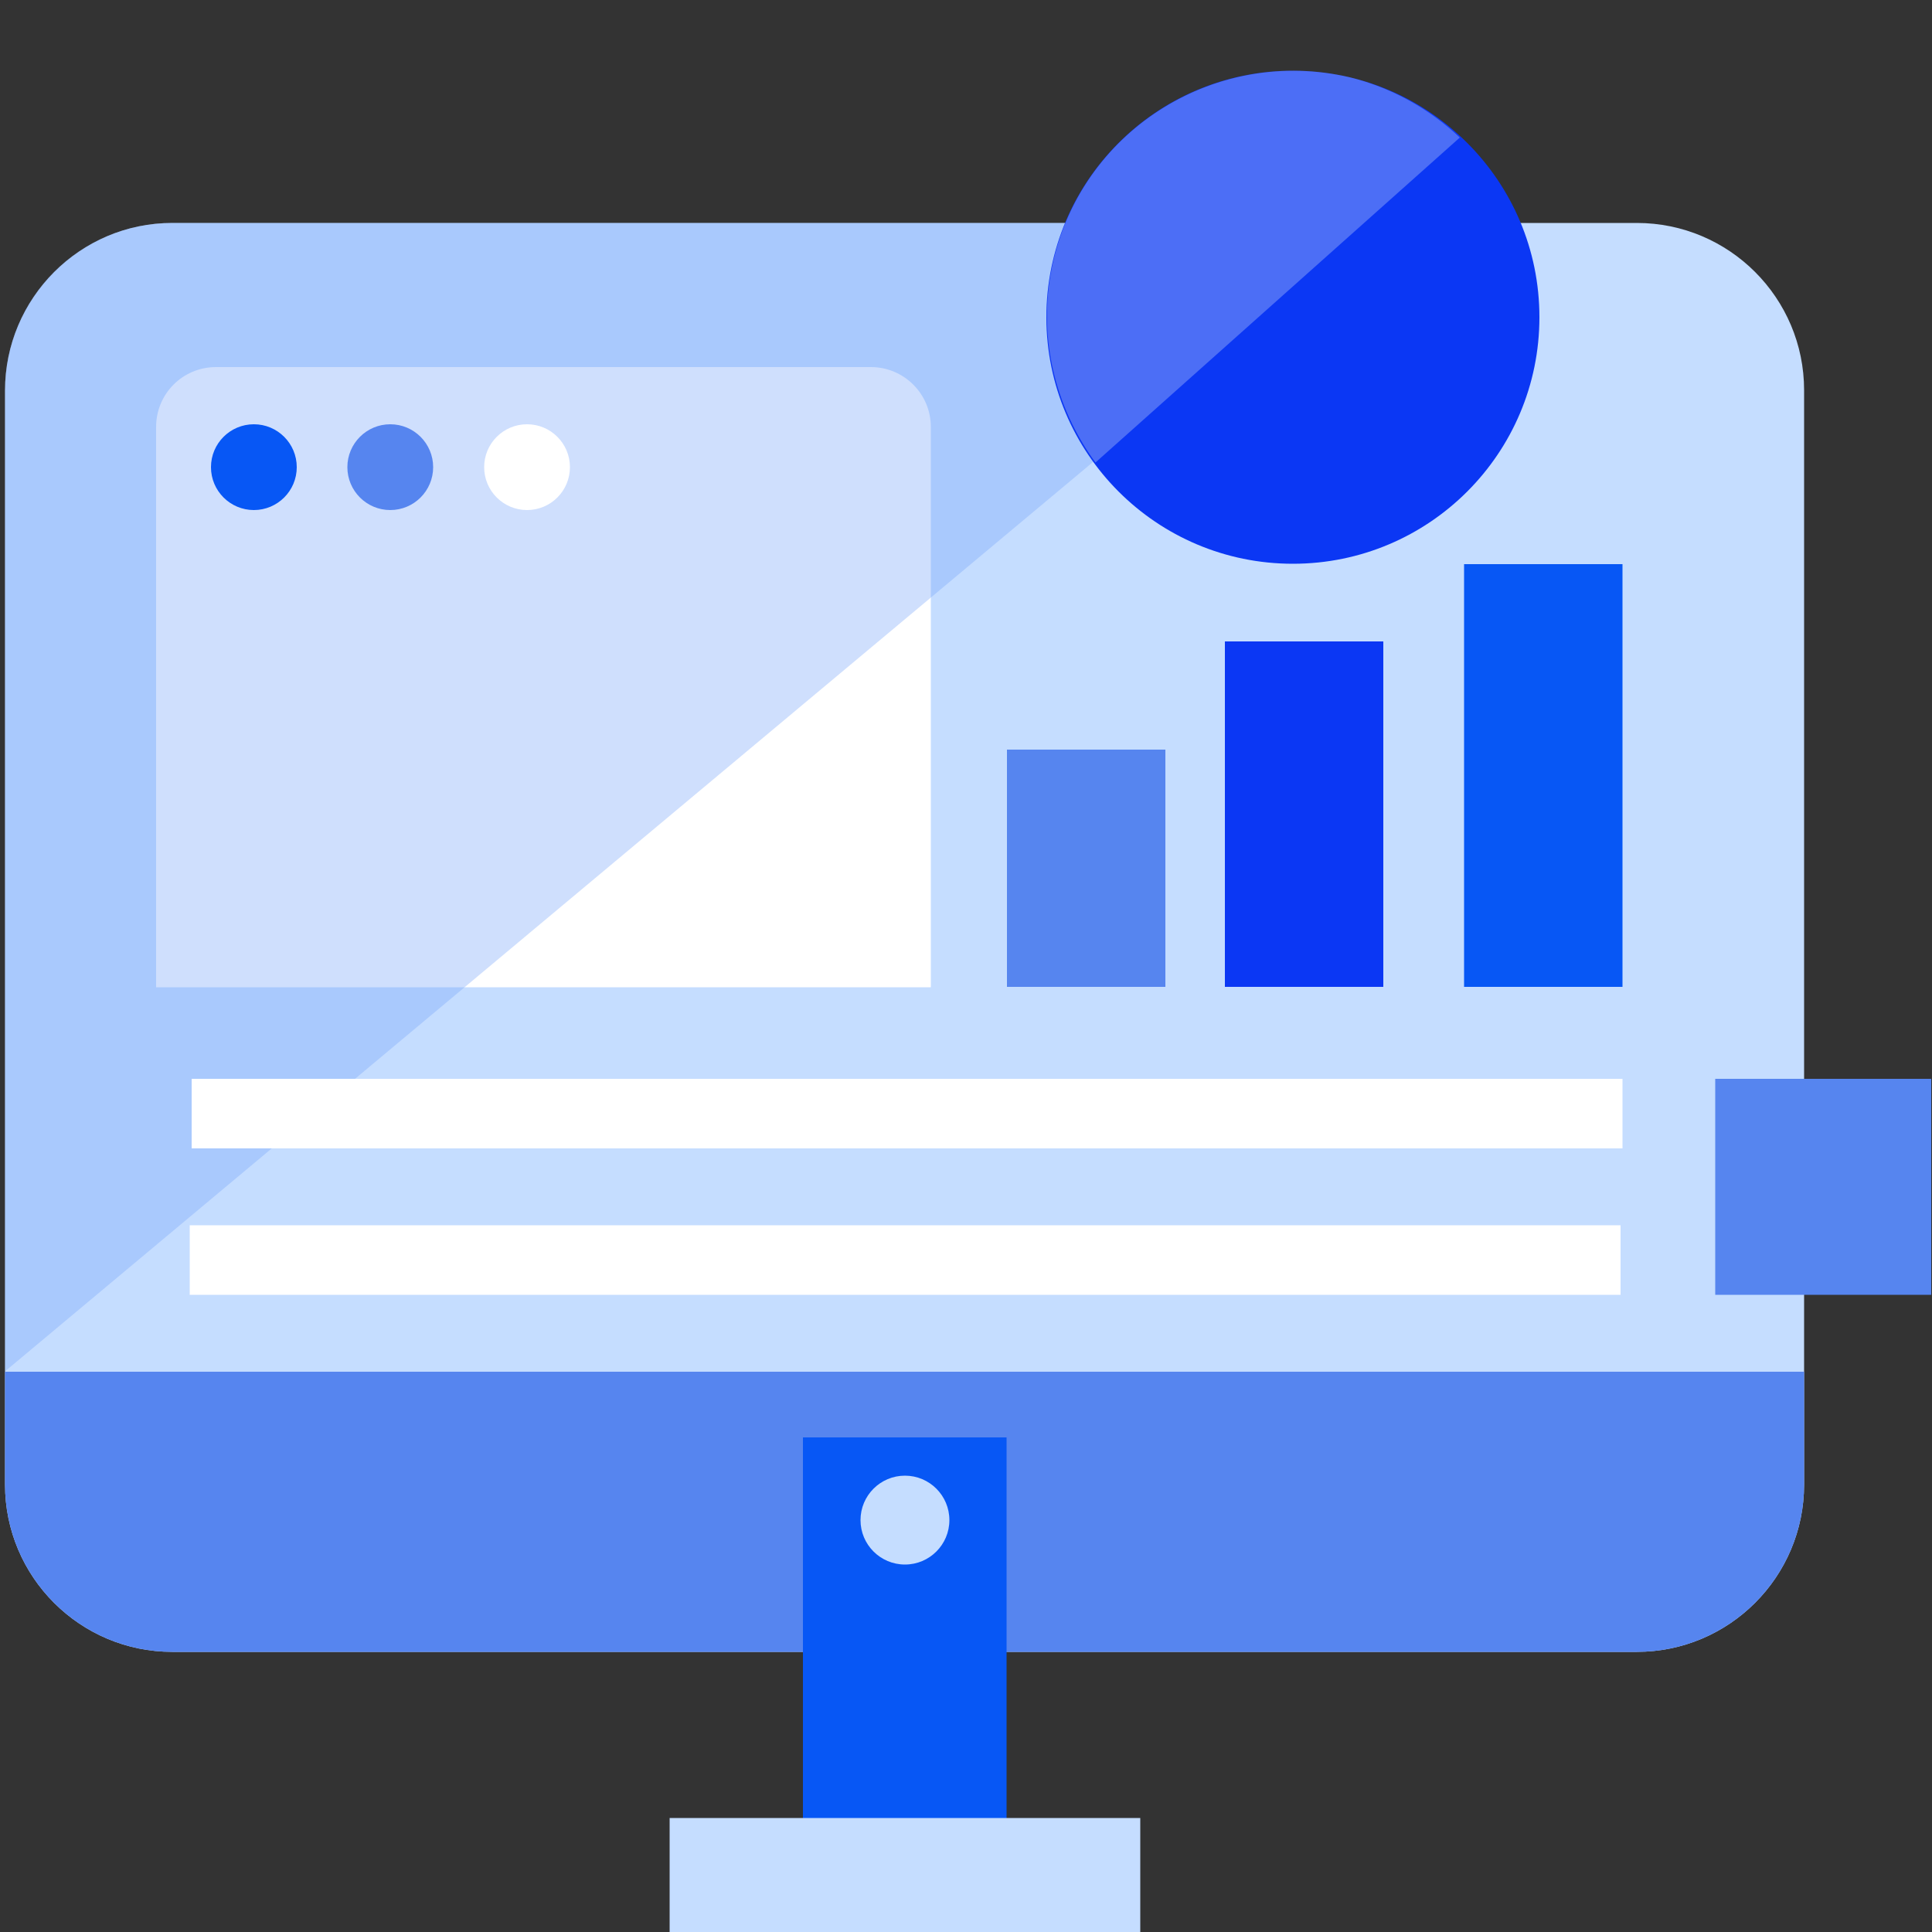
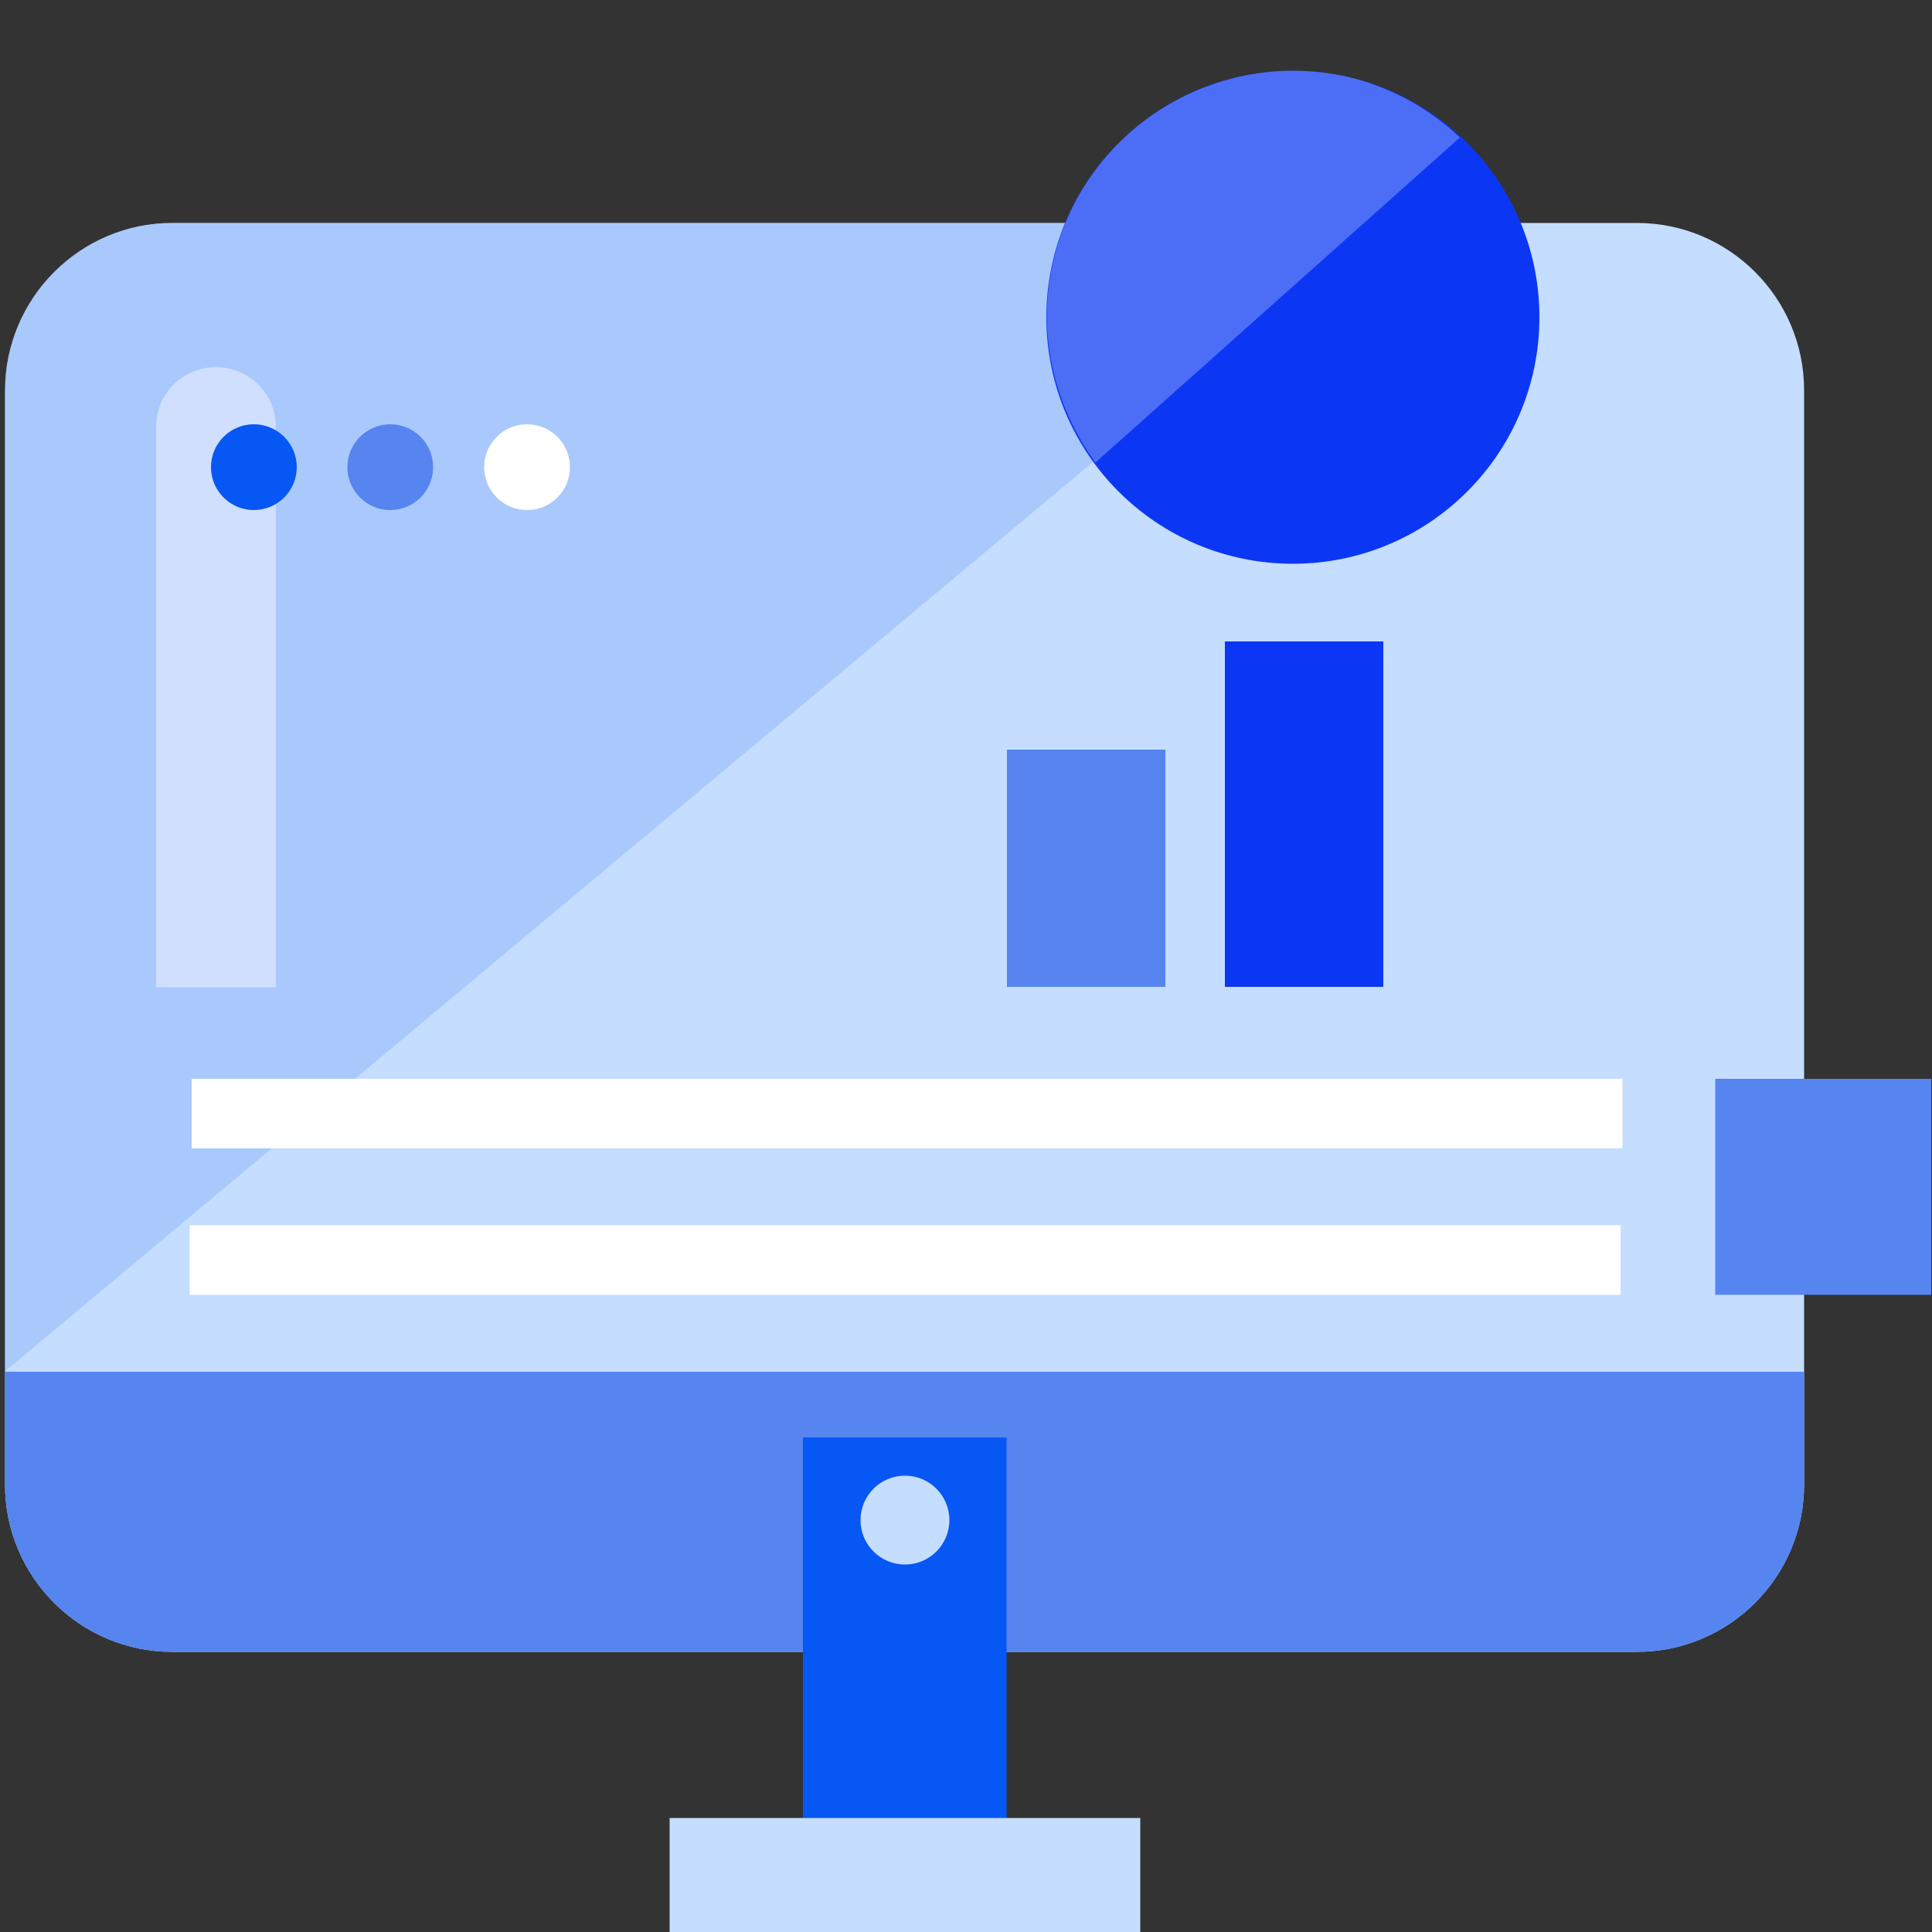
<svg xmlns="http://www.w3.org/2000/svg" version="1.1" id="Layer_1" x="0px" y="0px" viewBox="0 0 500 500" style="enable-background:new 0 0 500 500;" xml:space="preserve">
  <rect x="0" y="0" width="500" height="500" fill="#333333" stroke="none" />
  <style type="text/css">
	.st0{fill:#C5DDFF;}
	.st1{fill:#FFFFFF;}
	.st2{opacity:0.35;}
	.st3{fill:#76A3F9;}
	.st4{fill:#5685EF;}
	.st5{fill:#0757F5;}
	.st6{fill:#0B37F4;}
	.st7{opacity:0.3;}
	.st8{fill:#E5EEFD;}
</style>
  <g id="Layer_2_1_">
    <g id="Layer_1-2">
      <path class="st0" d="M44.6,57.7h379c23.9,0,43.3,19.4,43.3,43.3v283.2c0,23.9-19.4,43.3-43.3,43.3h-379    c-23.9,0-43.3-19.4-43.3-43.3V101.1C1.3,77.2,20.7,57.7,44.6,57.7z" />
-       <path class="st1" d="M55.9,95h169.5c8.5,0,15.5,6.9,15.5,15.5v145l0,0H40.4l0,0v-145C40.4,101.9,47.3,95,55.9,95L55.9,95z" />
+       <path class="st1" d="M55.9,95c8.5,0,15.5,6.9,15.5,15.5v145l0,0H40.4l0,0v-145C40.4,101.9,47.3,95,55.9,95L55.9,95z" />
      <g class="st2">
        <path class="st3" d="M356.9,57.7H44.6c-23.9,0-43.3,19.4-43.3,43.3v253.9L356.9,57.7z" />
      </g>
      <path class="st4" d="M1.3,355v29.2c0,23.9,19.4,43.3,43.3,43.3h379c23.9,0,43.3-19.4,43.3-43.3V355H1.3z" />
      <rect x="207.8" y="372" class="st5" width="52.7" height="104.1" />
      <circle class="st0" cx="234.2" cy="393.4" r="11.5" />
      <rect x="173.3" y="470.5" class="st0" width="121.8" height="29.5" />
      <circle class="st6" cx="334.6" cy="82.1" r="63.8" />
      <g class="st7">
        <path class="st8" d="M349.3,20C315,12,280.6,33.2,272.6,67.5l0,0c-4.4,18.9,0.3,37.7,10.9,52.2l94.3-84.1     C369.8,28,359.9,22.6,349.3,20z" />
      </g>
      <circle class="st5" cx="65.7" cy="120.9" r="11.1" />
      <circle class="st4" cx="101" cy="120.9" r="11.1" />
      <circle class="st1" cx="136.4" cy="120.9" r="11.1" />
      <rect x="49.6" y="279.2" class="st1" width="370.3" height="18" />
      <rect x="49.1" y="317.1" class="st1" width="370.3" height="18" />
      <rect x="260.6" y="194" class="st4" width="41" height="61.4" />
      <rect x="317" y="166" class="st6" width="41" height="89.4" />
-       <rect x="378.9" y="146" class="st5" width="41" height="109.4" />
      <rect x="443.9" y="279.2" class="st4" width="55.9" height="55.9" />
    </g>
  </g>
</svg>